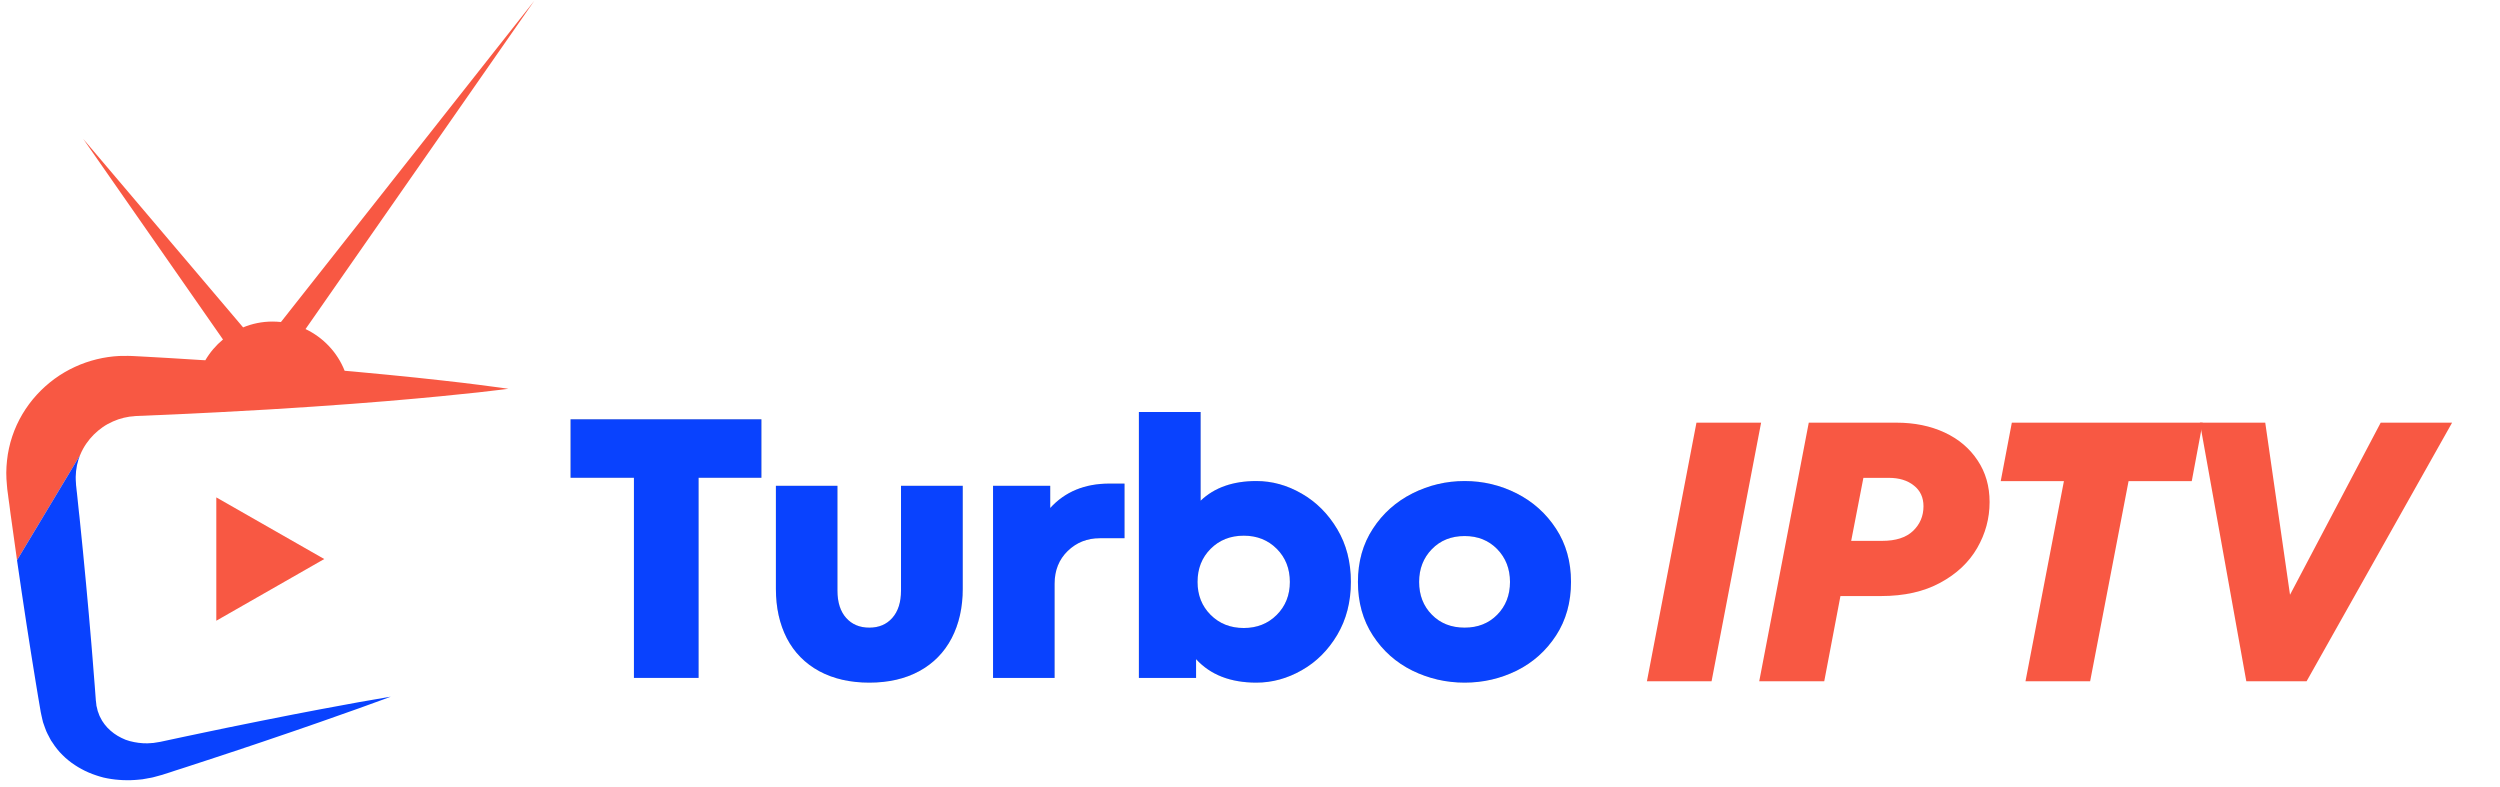
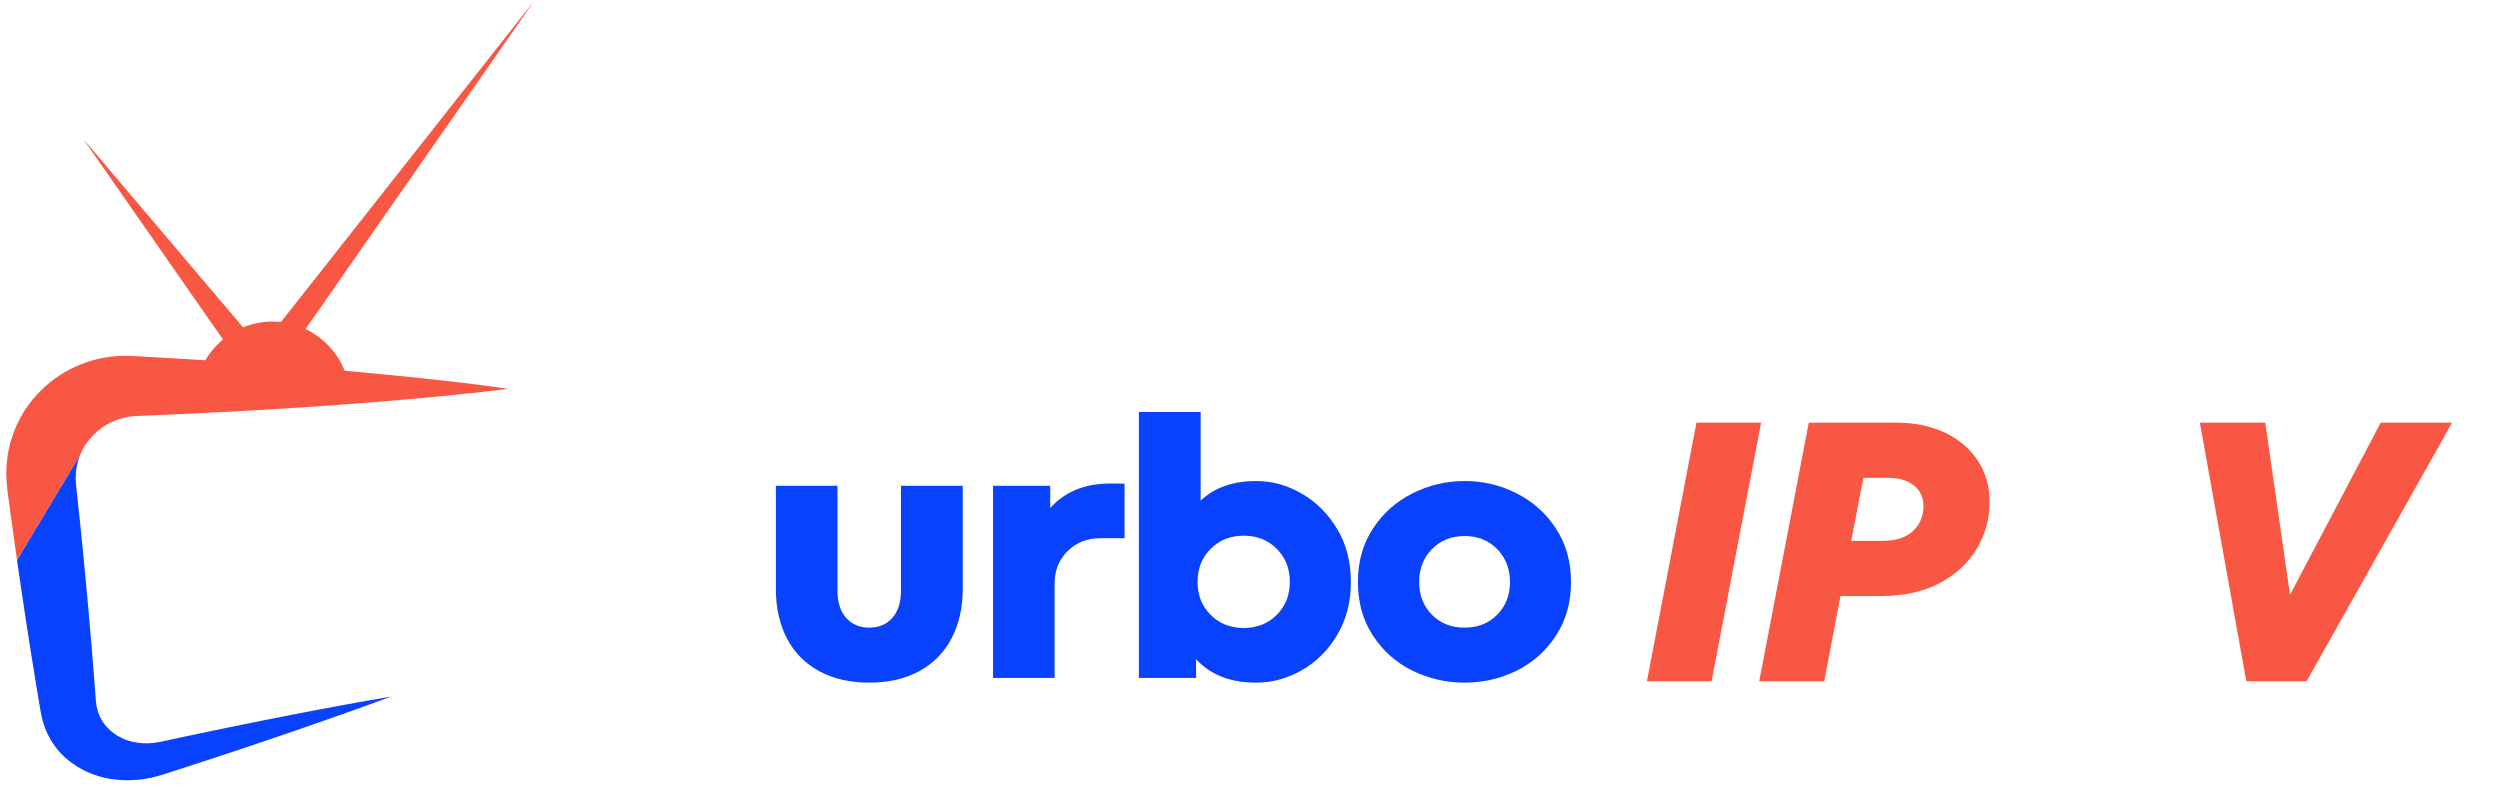
<svg xmlns="http://www.w3.org/2000/svg" width="286" viewBox="0 0 214.5 67.5" height="90" preserveAspectRatio="xMidYMid meet">
  <defs>
    <g />
    <clipPath id="a797217112">
      <path d="M 0.539 0.062 L 45.848 0.062 L 45.848 48.082 L 0.539 48.082 Z M 0.539 0.062 " clip-rule="nonzero" />
    </clipPath>
    <clipPath id="eca08f8a6f">
-       <path d="M 18.559 42.676 L 27.82 42.676 L 27.82 53.273 L 18.559 53.273 Z M 18.559 42.676 " clip-rule="nonzero" />
-     </clipPath>
+       </clipPath>
    <clipPath id="65f7d3f383">
      <path d="M 27.82 47.965 L 18.559 53.258 L 18.559 42.676 Z M 27.82 47.965 " clip-rule="nonzero" />
    </clipPath>
  </defs>
  <g clip-path="url(#a797217112)">
    <path fill="#f85843" d="M 41.074 33.016 C 40.223 32.906 39.152 32.777 37.875 32.637 C 36.559 32.488 35.012 32.324 33.234 32.152 C 32.32 32.062 31.344 31.969 30.301 31.875 C 30.062 31.855 29.816 31.832 29.57 31.812 C 28.945 30.227 27.727 28.953 26.215 28.234 L 45.848 0.059 L 24.105 27.629 C 23.863 27.605 23.621 27.59 23.375 27.59 C 22.492 27.59 21.641 27.766 20.859 28.09 L 7.137 11.914 L 19.133 29.129 C 18.531 29.625 18.016 30.23 17.617 30.91 C 17.5 30.906 17.383 30.898 17.266 30.891 C 16.848 30.863 16.426 30.836 15.996 30.812 C 15.566 30.785 15.129 30.758 14.684 30.73 C 14.238 30.707 13.785 30.68 13.324 30.652 C 13.211 30.648 13.094 30.641 12.977 30.633 C 12.863 30.629 12.746 30.621 12.629 30.613 C 12.512 30.609 12.395 30.602 12.277 30.594 C 12.156 30.59 12.039 30.582 11.918 30.574 C 11.859 30.574 11.797 30.57 11.738 30.566 C 11.676 30.562 11.617 30.559 11.555 30.555 C 11.492 30.555 11.434 30.551 11.371 30.547 C 11.312 30.543 11.25 30.539 11.188 30.539 C 11.109 30.539 11.031 30.535 10.949 30.535 C 10.871 30.535 10.793 30.535 10.711 30.539 C 10.633 30.539 10.555 30.539 10.473 30.539 C 10.391 30.539 10.312 30.539 10.23 30.543 C 9.91 30.559 9.586 30.59 9.266 30.637 C 8.945 30.684 8.621 30.746 8.305 30.824 C 7.984 30.902 7.664 30.996 7.352 31.105 C 7.039 31.215 6.727 31.34 6.426 31.48 C 5.812 31.762 5.227 32.105 4.68 32.504 C 4.133 32.906 3.621 33.363 3.156 33.871 C 2.691 34.379 2.277 34.938 1.922 35.535 C 1.566 36.137 1.273 36.773 1.051 37.441 C 0.938 37.777 0.844 38.117 0.77 38.465 C 0.695 38.809 0.637 39.156 0.602 39.508 C 0.562 39.863 0.543 40.215 0.539 40.57 C 0.539 40.922 0.559 41.277 0.594 41.629 L 0.617 41.891 L 0.621 41.957 L 0.629 42.008 L 0.641 42.105 L 0.695 42.5 C 0.703 42.566 0.711 42.633 0.719 42.699 C 0.73 42.762 0.738 42.828 0.746 42.895 C 0.754 42.961 0.766 43.023 0.773 43.09 C 0.781 43.156 0.789 43.223 0.801 43.285 C 0.816 43.418 0.836 43.547 0.852 43.68 C 0.871 43.809 0.887 43.938 0.902 44.07 C 0.922 44.199 0.941 44.328 0.957 44.457 C 0.977 44.586 0.992 44.715 1.012 44.848 C 1.152 45.875 1.293 46.883 1.434 47.875 C 1.441 47.941 1.453 48.004 1.461 48.066 L 6.867 39.059 C 6.945 38.867 7.035 38.676 7.137 38.492 C 7.301 38.195 7.496 37.918 7.711 37.656 C 7.926 37.398 8.168 37.16 8.426 36.945 C 8.684 36.73 8.957 36.539 9.25 36.379 C 9.395 36.301 9.543 36.227 9.695 36.16 C 9.844 36.094 9.996 36.035 10.152 35.98 C 10.309 35.93 10.465 35.883 10.625 35.844 C 10.785 35.805 10.945 35.773 11.105 35.75 C 11.148 35.746 11.188 35.742 11.227 35.738 C 11.27 35.734 11.309 35.73 11.348 35.727 C 11.391 35.723 11.43 35.719 11.473 35.715 C 11.512 35.707 11.551 35.703 11.59 35.699 C 11.648 35.695 11.707 35.691 11.766 35.691 C 11.82 35.688 11.879 35.688 11.938 35.684 C 11.996 35.68 12.051 35.68 12.109 35.676 C 12.164 35.676 12.223 35.672 12.281 35.672 C 12.395 35.664 12.508 35.66 12.625 35.656 C 12.738 35.648 12.852 35.645 12.965 35.641 C 13.078 35.637 13.191 35.629 13.305 35.625 C 13.418 35.621 13.527 35.617 13.641 35.613 C 14.086 35.594 14.523 35.574 14.957 35.555 C 15.387 35.535 15.812 35.516 16.23 35.496 C 16.648 35.477 17.059 35.457 17.461 35.434 C 17.863 35.414 18.262 35.395 18.656 35.375 C 20.195 35.297 21.66 35.215 23.043 35.133 C 24.395 35.051 25.676 34.969 26.883 34.887 C 28.066 34.809 29.184 34.727 30.234 34.648 C 31.266 34.57 32.234 34.492 33.145 34.418 C 34.918 34.27 36.465 34.129 37.789 34 C 39.074 33.875 40.156 33.762 41.023 33.668 C 41.875 33.57 42.527 33.496 42.961 33.441 C 43.395 33.387 43.621 33.359 43.621 33.359 C 43.621 33.359 43.402 33.324 42.977 33.266 C 42.551 33.207 41.914 33.121 41.074 33.016 " fill-opacity="1" fill-rule="nonzero" />
  </g>
  <path fill="#0942fe" d="M 1.855 50.766 C 1.992 51.699 2.129 52.617 2.27 53.52 C 2.406 54.41 2.543 55.285 2.68 56.141 C 2.746 56.566 2.816 56.984 2.883 57.402 C 2.949 57.816 3.016 58.227 3.082 58.633 C 3.148 59.039 3.215 59.438 3.281 59.836 C 3.348 60.23 3.414 60.617 3.48 61.004 L 3.492 61.078 C 3.492 61.082 3.492 61.086 3.496 61.094 C 3.496 61.098 3.496 61.105 3.5 61.113 C 3.5 61.121 3.5 61.125 3.504 61.133 C 3.504 61.141 3.508 61.148 3.508 61.156 L 3.547 61.34 L 3.629 61.707 C 3.637 61.734 3.645 61.766 3.652 61.797 C 3.656 61.828 3.664 61.855 3.672 61.887 C 3.68 61.918 3.688 61.949 3.695 61.977 C 3.703 62.008 3.715 62.035 3.727 62.066 L 3.848 62.41 L 3.977 62.75 C 3.988 62.777 4 62.805 4.016 62.832 C 4.027 62.859 4.039 62.887 4.055 62.914 C 4.066 62.941 4.082 62.969 4.094 62.996 C 4.109 63.02 4.121 63.047 4.137 63.074 L 4.301 63.391 L 4.387 63.547 L 4.488 63.691 C 4.613 63.891 4.75 64.082 4.895 64.262 C 5.039 64.445 5.195 64.617 5.359 64.777 C 5.52 64.941 5.691 65.094 5.871 65.238 C 6.047 65.383 6.23 65.516 6.422 65.641 C 6.609 65.766 6.805 65.883 7.004 65.988 C 7.199 66.098 7.402 66.195 7.613 66.285 C 7.816 66.371 8.027 66.453 8.242 66.523 C 8.453 66.594 8.668 66.66 8.887 66.715 C 9.105 66.766 9.328 66.805 9.551 66.84 C 9.773 66.875 9.996 66.898 10.219 66.914 C 10.441 66.934 10.668 66.941 10.891 66.941 C 11.113 66.945 11.336 66.938 11.559 66.922 C 11.613 66.918 11.672 66.914 11.727 66.91 C 11.781 66.906 11.836 66.898 11.891 66.895 C 11.949 66.891 12.004 66.883 12.059 66.879 C 12.113 66.875 12.168 66.867 12.223 66.863 C 12.277 66.852 12.332 66.844 12.387 66.832 C 12.441 66.824 12.496 66.812 12.551 66.805 C 12.605 66.793 12.66 66.785 12.715 66.773 C 12.766 66.766 12.82 66.754 12.875 66.746 L 13.039 66.715 C 13.051 66.715 13.062 66.711 13.078 66.707 C 13.09 66.703 13.105 66.699 13.117 66.695 C 13.129 66.691 13.145 66.691 13.156 66.688 C 13.172 66.684 13.184 66.68 13.195 66.676 L 13.516 66.59 L 13.828 66.504 L 13.906 66.484 L 13.969 66.465 L 14.094 66.422 C 14.258 66.371 14.422 66.316 14.586 66.266 C 14.75 66.211 14.91 66.16 15.07 66.105 C 15.23 66.055 15.391 66.004 15.547 65.953 C 15.707 65.902 15.863 65.852 16.016 65.801 C 16.637 65.598 17.234 65.402 17.82 65.211 C 18.395 65.02 18.957 64.836 19.504 64.656 C 20.043 64.477 20.566 64.301 21.074 64.133 C 21.578 63.965 22.066 63.801 22.539 63.641 C 24.391 63.016 26.012 62.457 27.398 61.973 C 28.75 61.504 29.887 61.102 30.797 60.773 C 31.691 60.453 32.379 60.203 32.84 60.031 C 33.293 59.863 33.531 59.773 33.531 59.773 C 33.531 59.773 33.297 59.812 32.844 59.891 C 32.387 59.965 31.707 60.082 30.812 60.242 C 29.902 60.406 28.766 60.613 27.41 60.871 C 26.016 61.133 24.379 61.453 22.504 61.828 C 22.023 61.922 21.527 62.023 21.016 62.129 C 20.5 62.234 19.969 62.34 19.418 62.453 C 18.863 62.57 18.289 62.688 17.699 62.812 C 17.105 62.938 16.492 63.066 15.859 63.199 C 15.699 63.234 15.539 63.266 15.379 63.301 C 15.219 63.336 15.055 63.371 14.891 63.406 C 14.727 63.441 14.562 63.477 14.395 63.512 C 14.227 63.547 14.059 63.586 13.887 63.621 L 13.762 63.648 L 13.695 63.66 L 13.645 63.668 L 13.254 63.73 C 13.246 63.73 13.238 63.734 13.23 63.734 C 13.223 63.734 13.215 63.738 13.203 63.738 C 13.195 63.738 13.188 63.742 13.18 63.742 C 13.172 63.742 13.164 63.746 13.156 63.746 L 13.059 63.75 C 13.023 63.754 12.992 63.754 12.961 63.758 C 12.926 63.762 12.895 63.762 12.863 63.766 C 12.828 63.766 12.797 63.77 12.762 63.77 C 12.73 63.773 12.695 63.777 12.664 63.777 C 12.633 63.777 12.602 63.777 12.566 63.777 C 12.535 63.777 12.504 63.773 12.469 63.773 C 12.438 63.773 12.406 63.773 12.371 63.773 C 12.34 63.77 12.309 63.77 12.273 63.77 C 12.145 63.762 12.016 63.75 11.887 63.734 C 11.758 63.719 11.633 63.699 11.508 63.672 C 11.379 63.648 11.258 63.617 11.133 63.586 C 11.008 63.551 10.887 63.512 10.77 63.469 C 10.648 63.422 10.535 63.371 10.422 63.312 C 10.309 63.258 10.199 63.199 10.09 63.133 C 9.984 63.07 9.879 63 9.777 62.926 C 9.676 62.852 9.578 62.773 9.484 62.691 C 9.391 62.609 9.301 62.523 9.215 62.434 C 9.129 62.344 9.051 62.25 8.973 62.148 C 8.898 62.051 8.828 61.949 8.762 61.844 C 8.699 61.734 8.641 61.625 8.586 61.512 L 8.543 61.426 L 8.508 61.34 L 8.445 61.16 C 8.438 61.145 8.434 61.129 8.426 61.117 C 8.422 61.102 8.414 61.086 8.41 61.074 C 8.402 61.059 8.398 61.043 8.391 61.027 C 8.387 61.012 8.383 61 8.379 60.984 L 8.336 60.793 L 8.289 60.609 C 8.285 60.594 8.281 60.578 8.277 60.562 C 8.273 60.543 8.273 60.527 8.27 60.512 C 8.27 60.496 8.27 60.48 8.266 60.461 C 8.266 60.445 8.266 60.43 8.262 60.414 L 8.227 60.121 C 8.223 60.117 8.223 60.113 8.223 60.109 C 8.223 60.102 8.223 60.098 8.223 60.094 C 8.219 60.09 8.219 60.082 8.219 60.078 C 8.219 60.07 8.219 60.066 8.219 60.059 L 8.215 59.988 C 8.188 59.609 8.156 59.227 8.129 58.84 C 8.098 58.453 8.066 58.062 8.035 57.668 C 8.008 57.27 7.977 56.867 7.941 56.465 C 7.91 56.059 7.875 55.648 7.84 55.234 C 7.77 54.402 7.699 53.559 7.621 52.695 C 7.547 51.824 7.465 50.938 7.379 50.039 C 7.297 49.125 7.207 48.199 7.113 47.258 C 7.02 46.305 6.922 45.336 6.82 44.352 C 6.805 44.23 6.793 44.105 6.777 43.98 C 6.766 43.855 6.754 43.73 6.738 43.609 C 6.727 43.484 6.715 43.359 6.699 43.234 C 6.688 43.109 6.676 42.984 6.66 42.859 C 6.652 42.797 6.648 42.734 6.641 42.672 C 6.633 42.609 6.629 42.547 6.621 42.484 C 6.613 42.422 6.605 42.359 6.602 42.297 C 6.594 42.234 6.586 42.172 6.578 42.109 L 6.539 41.73 L 6.527 41.637 L 6.523 41.59 L 6.523 41.555 L 6.516 41.43 C 6.5 41.258 6.496 41.09 6.496 40.918 C 6.5 40.75 6.508 40.582 6.527 40.414 C 6.547 40.246 6.574 40.078 6.605 39.914 C 6.641 39.746 6.684 39.582 6.734 39.422 C 6.773 39.301 6.82 39.18 6.867 39.059 L 1.461 48.066 C 1.594 48.98 1.723 49.883 1.855 50.766 " fill-opacity="1" fill-rule="nonzero" />
  <g clip-path="url(#eca08f8a6f)">
    <g clip-path="url(#65f7d3f383)">
-       <path fill="#f85843" d="M 27.82 42.676 L 27.82 53.273 L 18.559 53.273 L 18.559 42.676 Z M 27.82 42.676 " fill-opacity="1" fill-rule="nonzero" />
-     </g>
+       </g>
  </g>
  <g fill="#fcc509" fill-opacity="0.4">
    <g transform="translate(48.313, 58.164)">
      <g>
-         <path d="M 11.625 0 L 6.078 0 L 6.078 -17.172 L 0.641 -17.172 L 0.641 -22.188 L 17.016 -22.188 L 17.016 -17.172 L 11.625 -17.172 Z M 11.625 0 " />
-       </g>
+         </g>
    </g>
  </g>
  <g fill="#fcc509" fill-opacity="0.4">
    <g transform="translate(64.728, 58.164)">
      <g>
        <path d="M 9.859 0.406 C 8.211 0.406 6.781 0.078 5.562 -0.578 C 4.344 -1.242 3.414 -2.188 2.781 -3.406 C 2.156 -4.625 1.844 -6.035 1.844 -7.641 L 1.844 -16.484 L 7.125 -16.484 L 7.125 -7.484 C 7.125 -6.484 7.375 -5.703 7.875 -5.141 C 8.375 -4.586 9.035 -4.312 9.859 -4.312 C 10.68 -4.312 11.336 -4.586 11.828 -5.141 C 12.328 -5.703 12.578 -6.484 12.578 -7.484 L 12.578 -16.484 L 17.875 -16.484 L 17.875 -7.641 C 17.875 -6.035 17.555 -4.625 16.922 -3.406 C 16.285 -2.188 15.359 -1.242 14.141 -0.578 C 12.93 0.078 11.504 0.406 9.859 0.406 Z M 9.859 0.406 " />
      </g>
    </g>
  </g>
  <g fill="#fcc509" fill-opacity="0.4">
    <g transform="translate(83.203, 58.164)">
      <g>
        <path d="M 13.281 -16.672 L 13.281 -11.984 L 11.156 -11.984 C 10.07 -11.984 9.156 -11.617 8.406 -10.891 C 7.656 -10.16 7.281 -9.223 7.281 -8.078 L 7.281 0 L 2 0 L 2 -16.484 L 6.906 -16.484 L 6.906 -14.578 C 8.176 -15.973 9.867 -16.672 11.984 -16.672 Z M 13.281 -16.672 " />
      </g>
    </g>
  </g>
  <g fill="#fcc509" fill-opacity="0.4">
    <g transform="translate(95.561, 58.164)">
      <g>
        <path d="M 12.234 -16.891 C 13.586 -16.891 14.883 -16.531 16.125 -15.812 C 17.375 -15.094 18.391 -14.078 19.172 -12.766 C 19.953 -11.461 20.344 -9.953 20.344 -8.234 C 20.344 -6.523 19.953 -5.008 19.172 -3.688 C 18.391 -2.375 17.375 -1.363 16.125 -0.656 C 14.883 0.051 13.586 0.406 12.234 0.406 C 10.016 0.406 8.289 -0.266 7.062 -1.609 L 7.062 0 L 2.156 0 L 2.156 -22.812 L 7.453 -22.812 L 7.453 -15.203 C 8.629 -16.328 10.223 -16.891 12.234 -16.891 Z M 11.156 -4.281 C 12.289 -4.281 13.234 -4.656 13.984 -5.406 C 14.734 -6.156 15.109 -7.098 15.109 -8.234 C 15.109 -9.379 14.734 -10.328 13.984 -11.078 C 13.234 -11.828 12.289 -12.203 11.156 -12.203 C 10.008 -12.203 9.062 -11.828 8.312 -11.078 C 7.562 -10.328 7.188 -9.379 7.188 -8.234 C 7.188 -7.098 7.562 -6.156 8.312 -5.406 C 9.062 -4.656 10.008 -4.281 11.156 -4.281 Z M 11.156 -4.281 " />
      </g>
    </g>
  </g>
  <g fill="#fcc509" fill-opacity="0.4">
    <g transform="translate(115.62, 58.164)">
      <g>
        <path d="M 10.047 0.406 C 8.461 0.406 6.969 0.062 5.562 -0.625 C 4.156 -1.32 3.023 -2.328 2.172 -3.641 C 1.316 -4.953 0.891 -6.484 0.891 -8.234 C 0.891 -9.973 1.316 -11.492 2.172 -12.797 C 3.023 -14.109 4.156 -15.117 5.562 -15.828 C 6.969 -16.535 8.461 -16.891 10.047 -16.891 C 11.629 -16.891 13.117 -16.535 14.516 -15.828 C 15.91 -15.117 17.035 -14.109 17.891 -12.797 C 18.742 -11.492 19.172 -9.973 19.172 -8.234 C 19.172 -6.484 18.742 -4.953 17.891 -3.641 C 17.035 -2.328 15.91 -1.32 14.516 -0.625 C 13.117 0.062 11.629 0.406 10.047 0.406 Z M 10.047 -4.312 C 11.18 -4.312 12.113 -4.68 12.844 -5.422 C 13.57 -6.16 13.938 -7.098 13.938 -8.234 C 13.938 -9.359 13.57 -10.297 12.844 -11.047 C 12.113 -11.797 11.18 -12.172 10.047 -12.172 C 8.898 -12.172 7.961 -11.797 7.234 -11.047 C 6.504 -10.297 6.141 -9.359 6.141 -8.234 C 6.141 -7.098 6.504 -6.16 7.234 -5.422 C 7.961 -4.68 8.898 -4.312 10.047 -4.312 Z M 10.047 -4.312 " />
      </g>
    </g>
  </g>
  <g fill="#0942fe" fill-opacity="1">
    <g transform="translate(48.313, 58.164)">
      <g>
-         <path d="M 11.625 0 L 6.078 0 L 6.078 -17.172 L 0.641 -17.172 L 0.641 -22.188 L 17.016 -22.188 L 17.016 -17.172 L 11.625 -17.172 Z M 11.625 0 " />
-       </g>
+         </g>
    </g>
  </g>
  <g fill="#0942fe" fill-opacity="1">
    <g transform="translate(64.728, 58.164)">
      <g>
        <path d="M 9.859 0.406 C 8.211 0.406 6.781 0.078 5.562 -0.578 C 4.344 -1.242 3.414 -2.188 2.781 -3.406 C 2.156 -4.625 1.844 -6.035 1.844 -7.641 L 1.844 -16.484 L 7.125 -16.484 L 7.125 -7.484 C 7.125 -6.484 7.375 -5.703 7.875 -5.141 C 8.375 -4.586 9.035 -4.312 9.859 -4.312 C 10.68 -4.312 11.336 -4.586 11.828 -5.141 C 12.328 -5.703 12.578 -6.484 12.578 -7.484 L 12.578 -16.484 L 17.875 -16.484 L 17.875 -7.641 C 17.875 -6.035 17.555 -4.625 16.922 -3.406 C 16.285 -2.188 15.359 -1.242 14.141 -0.578 C 12.93 0.078 11.504 0.406 9.859 0.406 Z M 9.859 0.406 " />
      </g>
    </g>
  </g>
  <g fill="#0942fe" fill-opacity="1">
    <g transform="translate(83.203, 58.164)">
      <g>
        <path d="M 13.281 -16.672 L 13.281 -11.984 L 11.156 -11.984 C 10.07 -11.984 9.156 -11.617 8.406 -10.891 C 7.656 -10.16 7.281 -9.223 7.281 -8.078 L 7.281 0 L 2 0 L 2 -16.484 L 6.906 -16.484 L 6.906 -14.578 C 8.176 -15.973 9.867 -16.672 11.984 -16.672 Z M 13.281 -16.672 " />
      </g>
    </g>
  </g>
  <g fill="#0942fe" fill-opacity="1">
    <g transform="translate(95.561, 58.164)">
      <g>
        <path d="M 12.234 -16.891 C 13.586 -16.891 14.883 -16.531 16.125 -15.812 C 17.375 -15.094 18.391 -14.078 19.172 -12.766 C 19.953 -11.461 20.344 -9.953 20.344 -8.234 C 20.344 -6.523 19.953 -5.008 19.172 -3.688 C 18.391 -2.375 17.375 -1.363 16.125 -0.656 C 14.883 0.051 13.586 0.406 12.234 0.406 C 10.016 0.406 8.289 -0.266 7.062 -1.609 L 7.062 0 L 2.156 0 L 2.156 -22.812 L 7.453 -22.812 L 7.453 -15.203 C 8.629 -16.328 10.223 -16.891 12.234 -16.891 Z M 11.156 -4.281 C 12.289 -4.281 13.234 -4.656 13.984 -5.406 C 14.734 -6.156 15.109 -7.098 15.109 -8.234 C 15.109 -9.379 14.734 -10.328 13.984 -11.078 C 13.234 -11.828 12.289 -12.203 11.156 -12.203 C 10.008 -12.203 9.062 -11.828 8.312 -11.078 C 7.562 -10.328 7.188 -9.379 7.188 -8.234 C 7.188 -7.098 7.562 -6.156 8.312 -5.406 C 9.062 -4.656 10.008 -4.281 11.156 -4.281 Z M 11.156 -4.281 " />
      </g>
    </g>
  </g>
  <g fill="#0942fe" fill-opacity="1">
    <g transform="translate(115.62, 58.164)">
      <g>
        <path d="M 10.047 0.406 C 8.461 0.406 6.969 0.062 5.562 -0.625 C 4.156 -1.32 3.023 -2.328 2.172 -3.641 C 1.316 -4.953 0.891 -6.484 0.891 -8.234 C 0.891 -9.973 1.316 -11.492 2.172 -12.797 C 3.023 -14.109 4.156 -15.117 5.562 -15.828 C 6.969 -16.535 8.461 -16.891 10.047 -16.891 C 11.629 -16.891 13.117 -16.535 14.516 -15.828 C 15.91 -15.117 17.035 -14.109 17.891 -12.797 C 18.742 -11.492 19.172 -9.973 19.172 -8.234 C 19.172 -6.484 18.742 -4.953 17.891 -3.641 C 17.035 -2.328 15.91 -1.32 14.516 -0.625 C 13.117 0.062 11.629 0.406 10.047 0.406 Z M 10.047 -4.312 C 11.18 -4.312 12.113 -4.68 12.844 -5.422 C 13.57 -6.16 13.938 -7.098 13.938 -8.234 C 13.938 -9.359 13.57 -10.297 12.844 -11.047 C 12.113 -11.797 11.18 -12.172 10.047 -12.172 C 8.898 -12.172 7.961 -11.797 7.234 -11.047 C 6.504 -10.297 6.141 -9.359 6.141 -8.234 C 6.141 -7.098 6.504 -6.16 7.234 -5.422 C 7.961 -4.68 8.898 -4.312 10.047 -4.312 Z M 10.047 -4.312 " />
      </g>
    </g>
  </g>
  <g fill="#f85843" fill-opacity="1">
    <g transform="translate(131.727, 58.453)">
      <g />
    </g>
  </g>
  <g fill="#f85843" fill-opacity="1">
    <g transform="translate(140.134, 58.453)">
      <g>
        <path d="M 6.719 0 L 1.172 0 L 5.422 -22.188 L 10.969 -22.188 Z M 6.719 0 " />
      </g>
    </g>
  </g>
  <g fill="#f85843" fill-opacity="1">
    <g transform="translate(149.926, 58.453)">
      <g>
        <path d="M 12.797 -22.188 C 14.336 -22.188 15.711 -21.906 16.922 -21.344 C 18.129 -20.781 19.07 -19.984 19.75 -18.953 C 20.438 -17.93 20.781 -16.738 20.781 -15.375 C 20.781 -13.977 20.426 -12.664 19.719 -11.438 C 19.008 -10.207 17.953 -9.211 16.547 -8.453 C 15.148 -7.691 13.457 -7.312 11.469 -7.312 L 7.984 -7.312 L 6.594 0 L 1.016 0 L 5.266 -22.188 Z M 11.562 -12.047 C 12.727 -12.047 13.609 -12.328 14.203 -12.891 C 14.805 -13.461 15.109 -14.172 15.109 -15.016 C 15.109 -15.773 14.832 -16.367 14.281 -16.797 C 13.738 -17.234 13.023 -17.453 12.141 -17.453 L 9.953 -17.453 L 8.906 -12.047 Z M 11.562 -12.047 " />
      </g>
    </g>
  </g>
  <g fill="#f85843" fill-opacity="1">
    <g transform="translate(169.256, 58.453)">
      <g>
-         <path d="M 10.078 0 L 4.531 0 L 7.828 -17.172 L 2.406 -17.172 L 3.359 -22.188 L 19.734 -22.188 L 18.797 -17.172 L 13.375 -17.172 Z M 10.078 0 " />
-       </g>
+         </g>
    </g>
  </g>
  <g fill="#f85843" fill-opacity="1">
    <g transform="translate(185.702, 58.453)">
      <g>
        <path d="M 10.781 -7.422 L 18.562 -22.188 L 24.688 -22.188 L 12.203 0 L 7.031 0 L 3.047 -22.188 L 8.656 -22.188 Z M 10.781 -7.422 " />
      </g>
    </g>
  </g>
</svg>